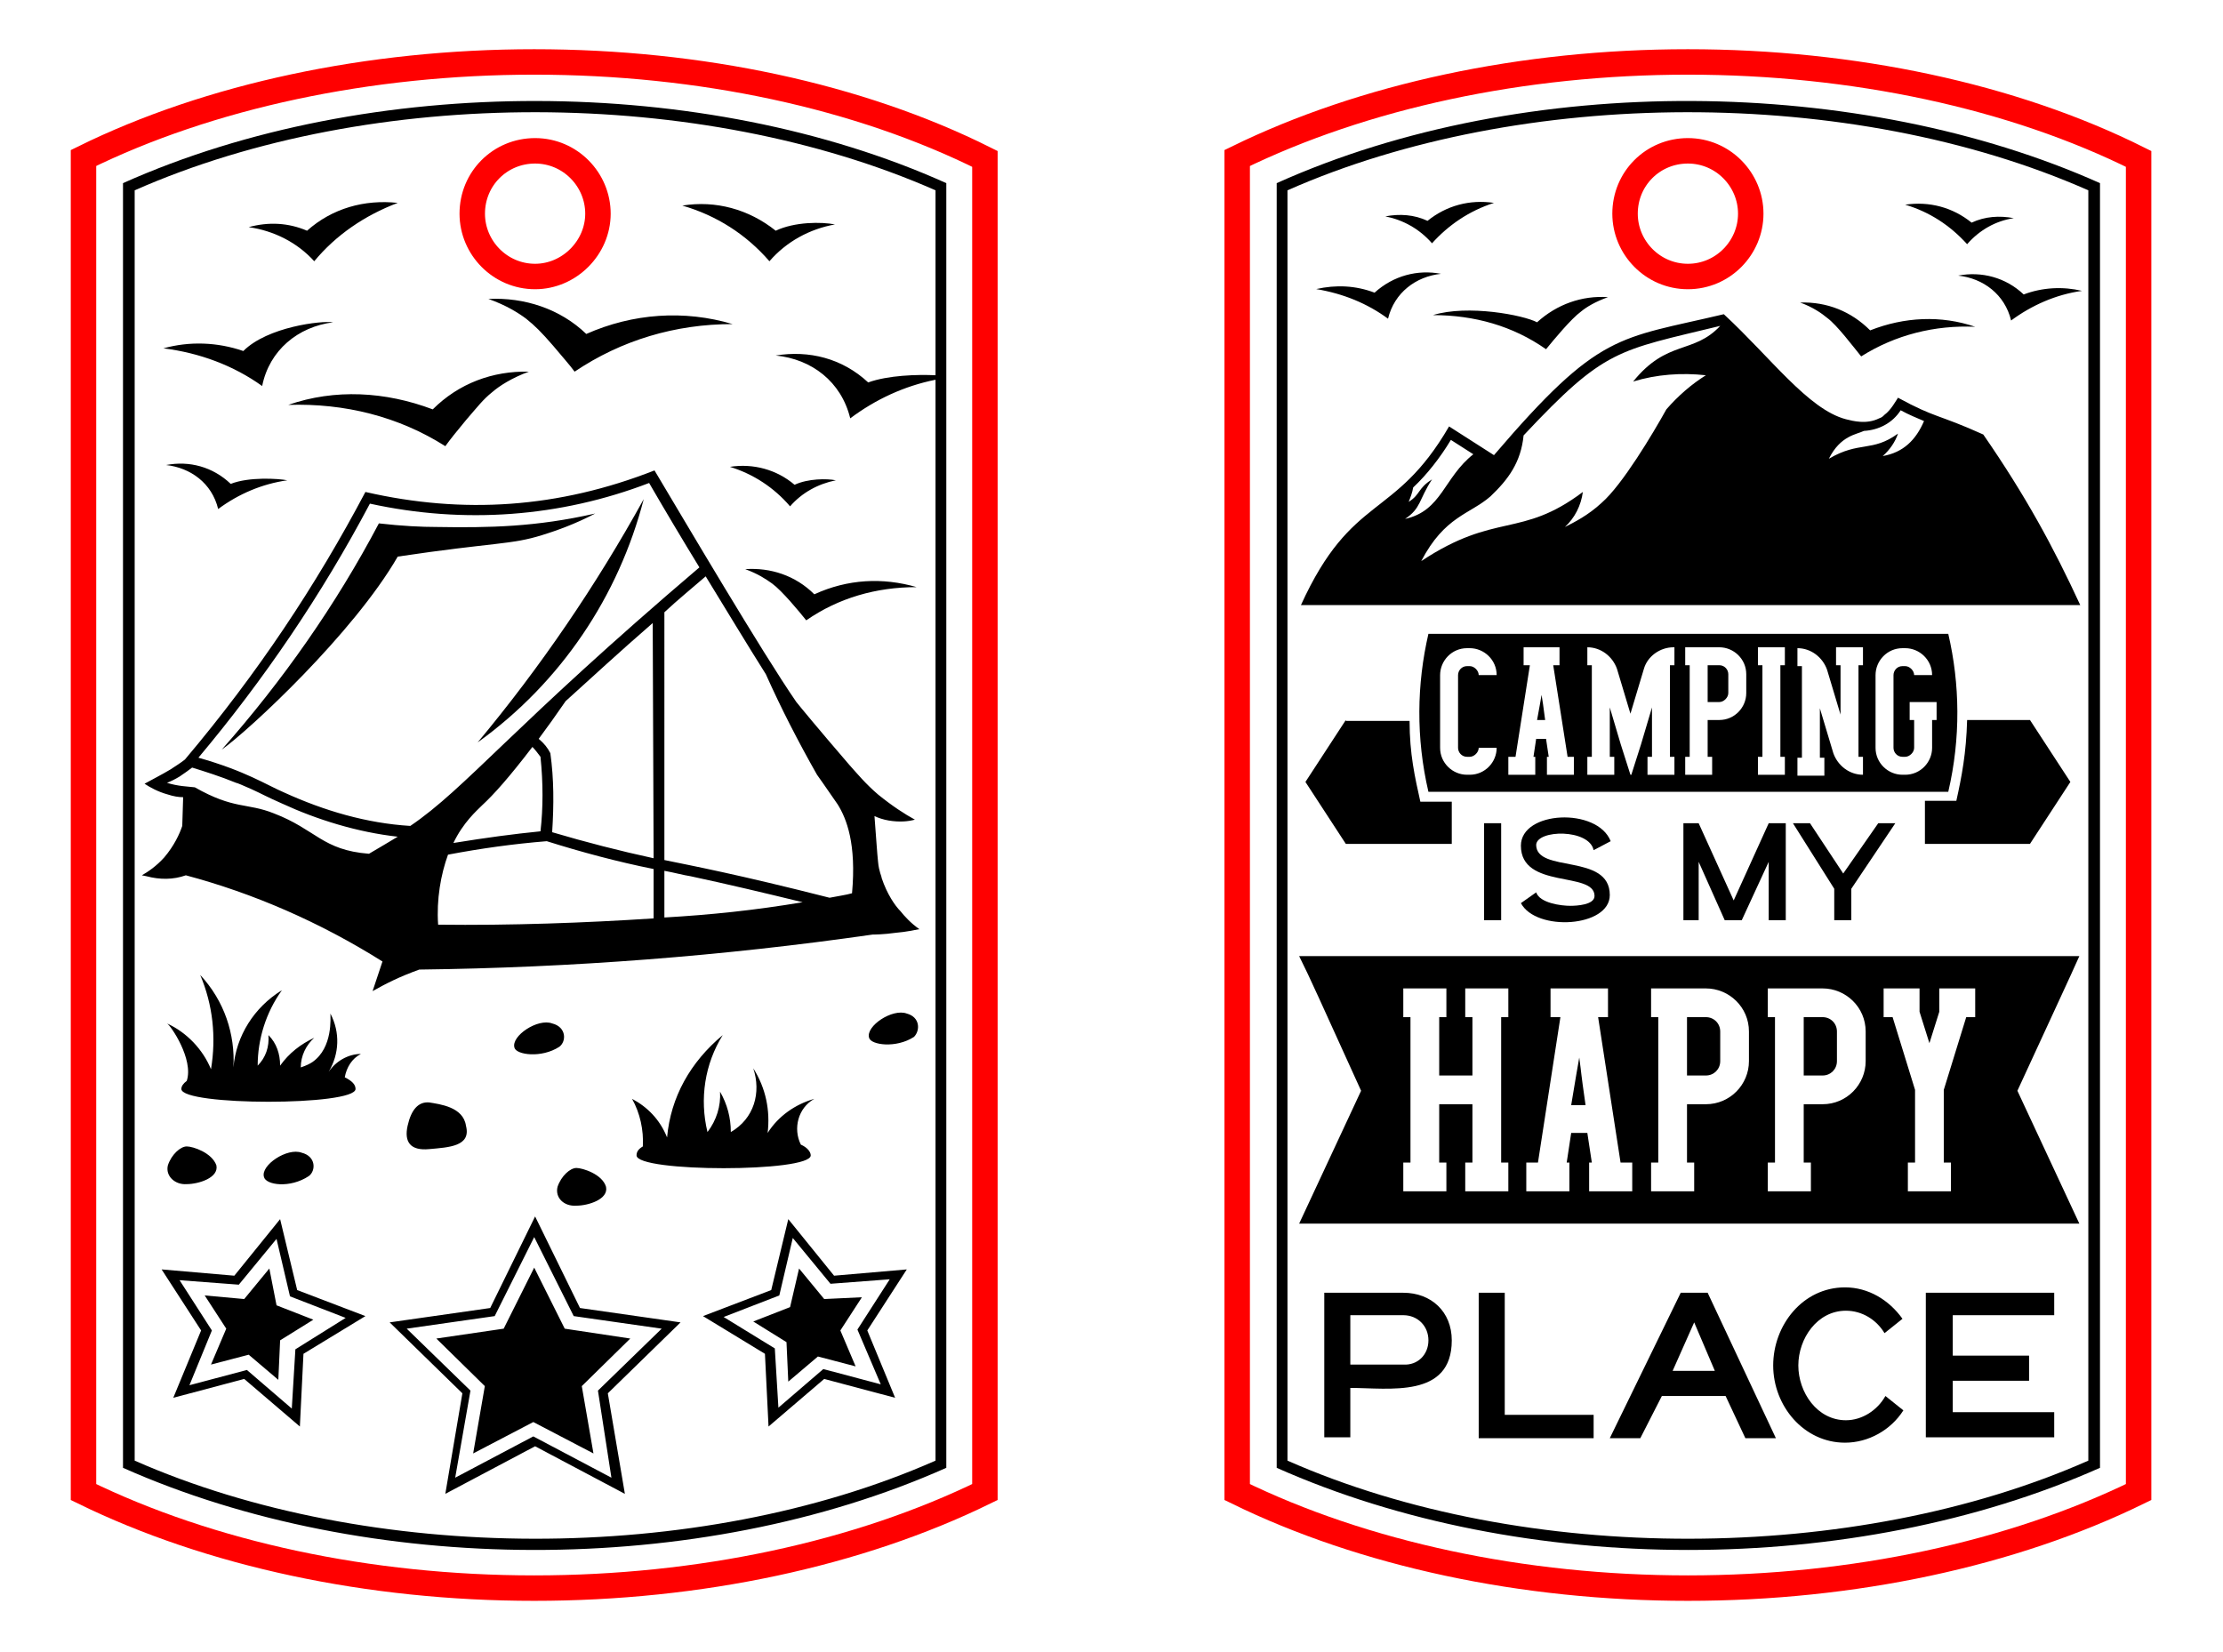
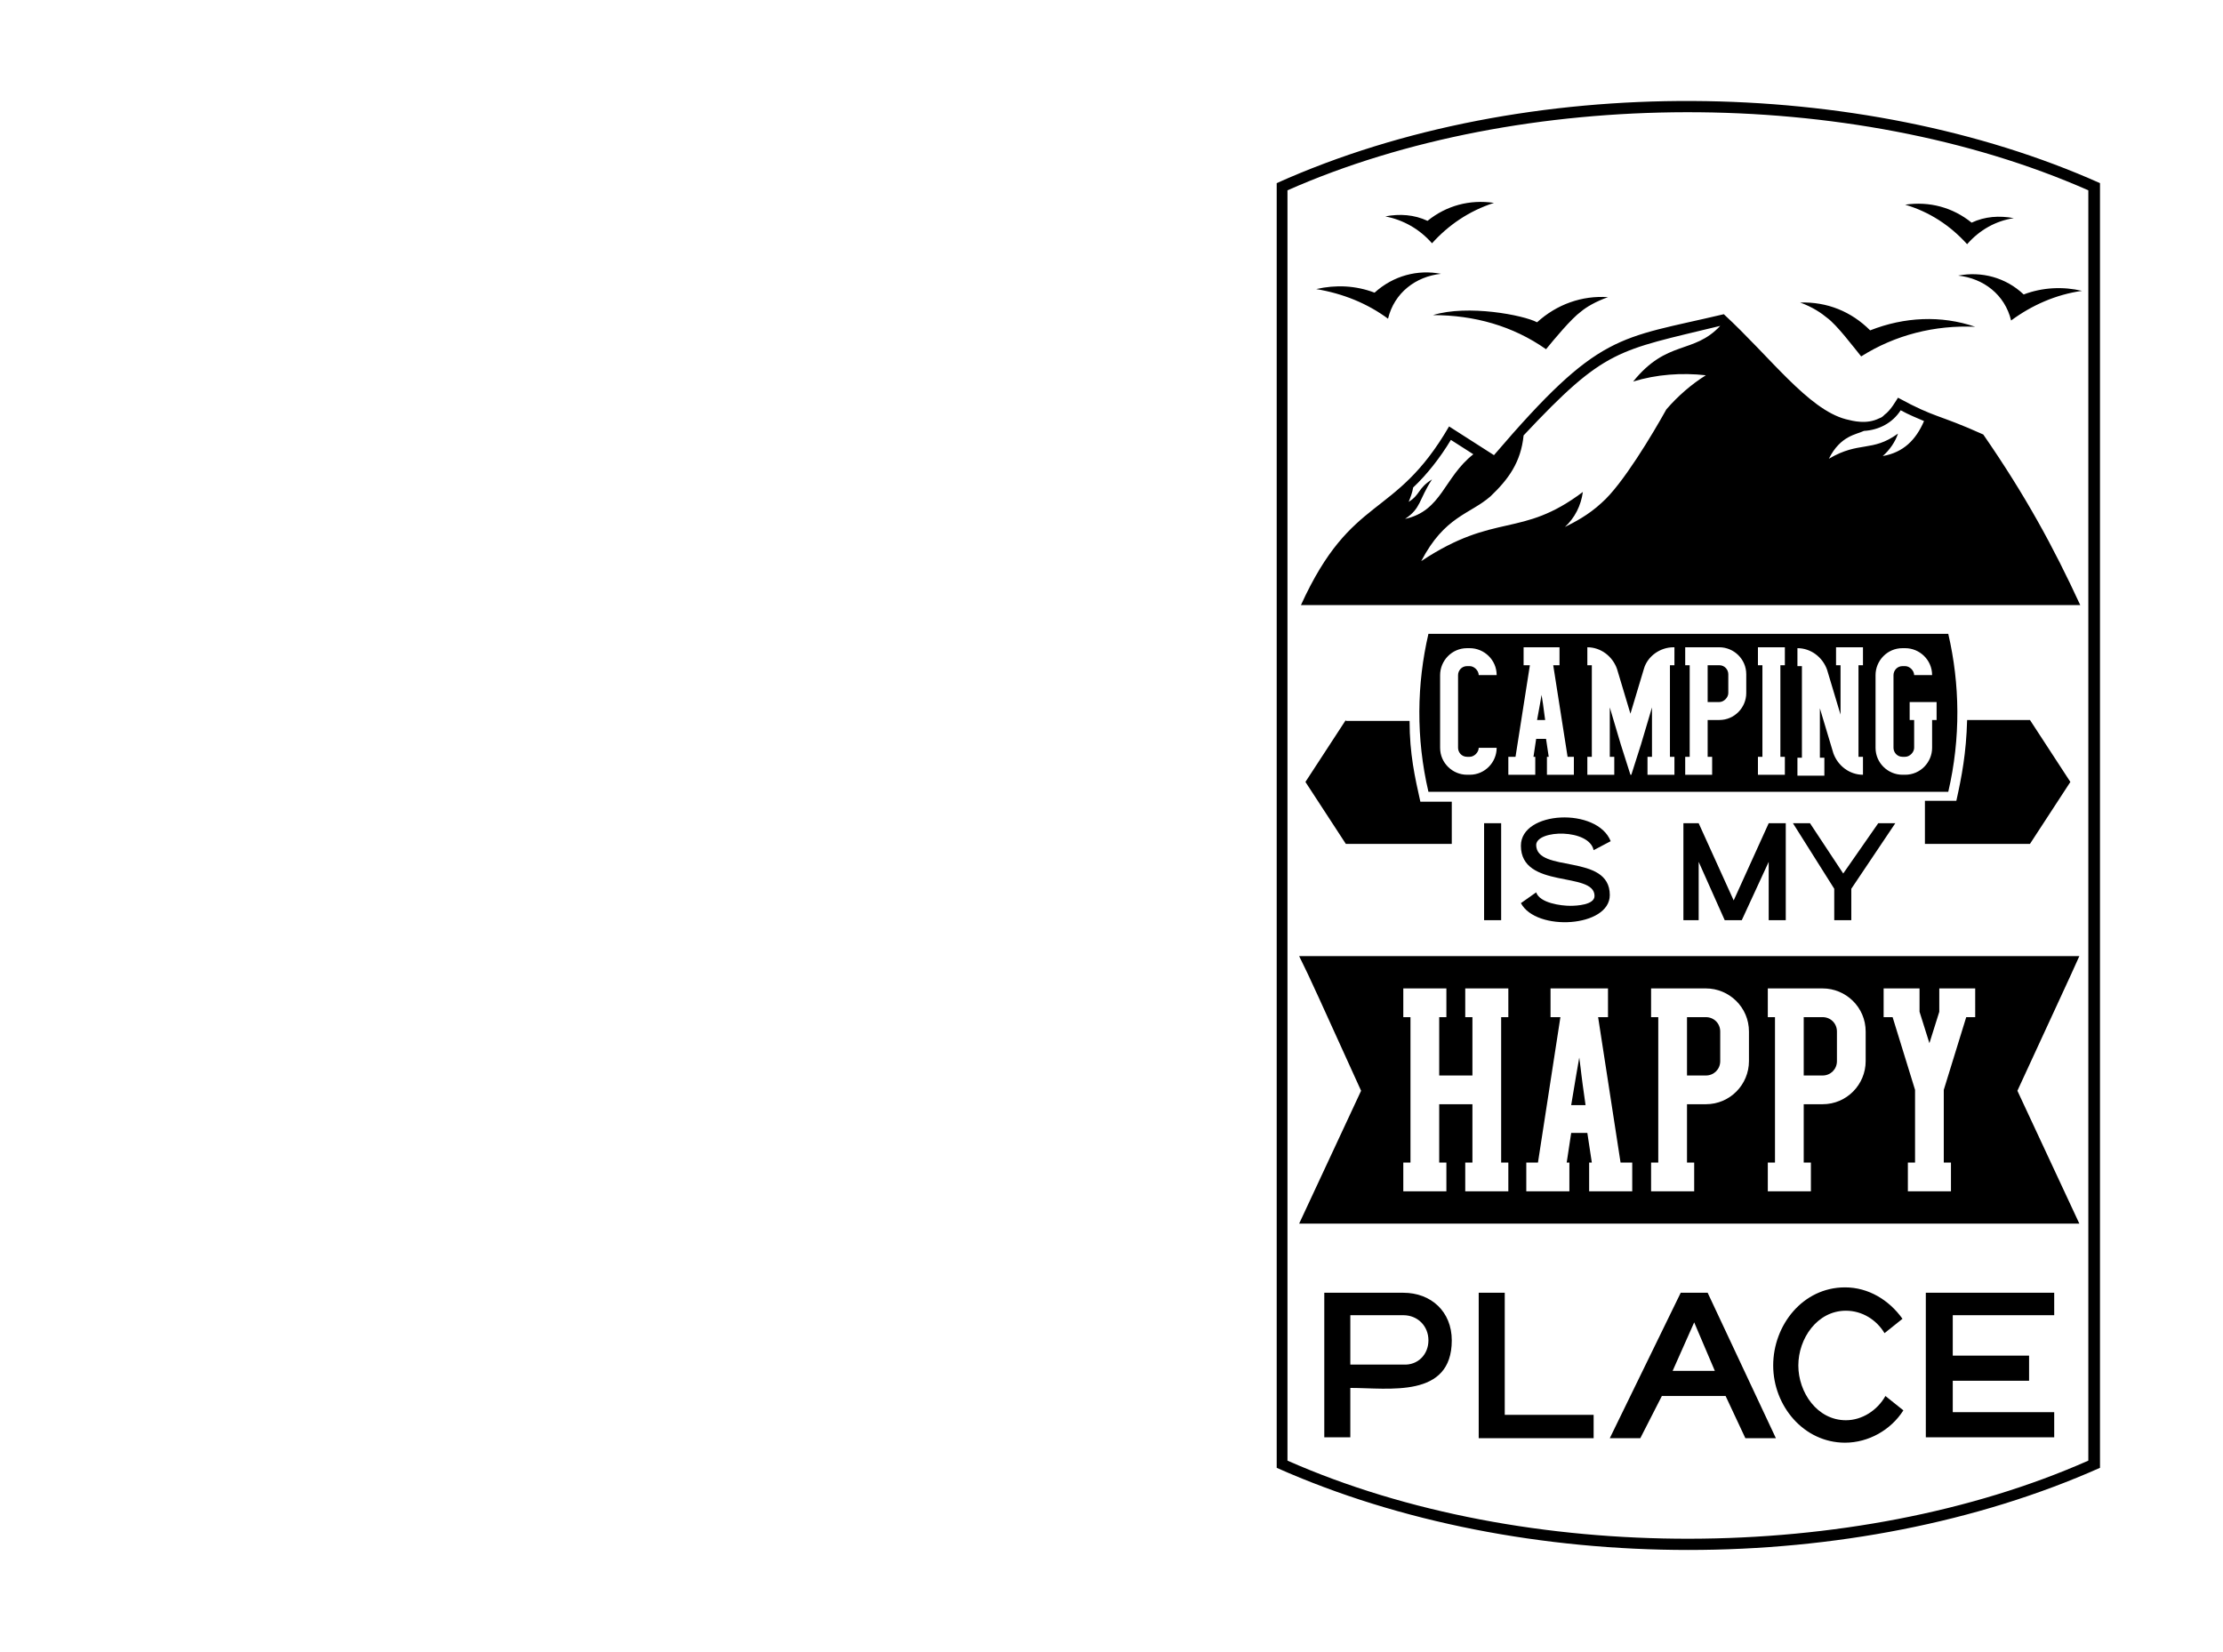
<svg xmlns="http://www.w3.org/2000/svg" version="1.1" id="Camping_Keychain_4" x="0px" y="0px" viewBox="0 0 247.6 184" style="enable-background:new 0 0 247.6 184;" xml:space="preserve">
  <style type="text/css">
	.st0{fill:none;stroke:#FF0000;stroke-width:2.835;stroke-miterlimit:10;}
</style>
-   <path class="st0" d="M59.5,6.9c-18.4,0-36.2,3.8-50.2,10.7v148.6c14.1,6.9,31.8,10.7,50.2,10.7c18.4,0,36.1-3.8,50.2-10.7V17.7  C95.7,10.7,78,6.9,59.5,6.9z M59.6,30.8c-3.9,0-7-3.2-7-7c0-3.9,3.1-7,7-7c3.9,0,7,3.2,7,7C66.6,27.6,63.4,30.8,59.6,30.8z" />
-   <path d="M33.6,128.4c1.6,0.4,1.6,2,0.8,2.6c-2.1,1.4-4.8,1-5,0.1C29,129.8,32,127.8,33.6,128.4z M62.9,148l-3.4-6.8l-3.4,6.8  l-7.5,1.1l5.4,5.3l-1.3,7.5l6.7-3.5l6.7,3.5l-1.3-7.5l5.4-5.3L62.9,148z M75.8,147.3l-8.1,7.9l1.9,11.2l-10-5.3l-10,5.3l1.9-11.2  l-8.1-7.9l11.2-1.6l5-10.2l5,10.2L75.8,147.3z M66.6,154.9l7.1-6.9l-9.8-1.4l-4.4-8.8l-4.4,8.8l-9.8,1.4l7.1,6.9l-1.7,9.7l8.7-4.6  l8.7,4.6L66.6,154.9z M18.6,114c0.4,0.2,3,4,2.2,6.4c-0.4,0.3-0.6,0.6-0.6,0.9c0,1.9,19.4,1.9,19.4,0c0-0.5-0.4-0.9-1.2-1.3  c0.2-1.1,0.8-2.1,1.8-2.6c-1.4,0-2.8,0.8-3.6,2c1.2-2,1.3-4.4,0.2-6.5c0,0.4,0.3,3.8-2,5.4c-0.3,0.2-0.7,0.4-1.3,0.6  c0-1.3,0.6-2.5,1.5-3.3c-1.5,0.7-2.8,1.7-3.8,3.1c0-1.3-0.4-2.5-1.3-3.4c0.1,1.3-0.3,2.5-1.2,3.4c0-2.9,0.9-5.9,2.7-8.4  c-3.1,1.9-5.1,5.1-5.4,8.6c0.2-3.7-1-7.4-3.7-10.3c1.4,3.3,1.8,6.9,1.2,10.5C22.6,116.9,20.8,115,18.6,114z M47.8,128  c2.2-0.2,4.7-0.3,4.1-2.6c-0.3-2.1-2.9-2.4-4.1-2.6c-1.2-0.1-2,0.8-2.4,2.6C45,127.2,45.7,128.2,47.8,128z M30,141.3l-2.8,3.4  l-4.4-0.4l2.4,3.7l-1.7,4l4.2-1.1l3.3,2.8l0.2-4.4l3.7-2.3l-4.1-1.6L30,141.3z M20.8,127.7c-0.7,0-1.7,0.9-2.1,2.1  c-0.3,1.2,0.8,2.2,2.1,2.1c1.3,0,3.6-0.7,3.3-2.1C23.6,128.4,21.5,127.7,20.8,127.7z M33.1,143.7l7.6,2.9l-6.9,4.2l-0.4,8.1  l-6.2-5.3l-7.9,2.1l3.1-7.5l-4.4-6.8l8.1,0.7l5.1-6.3L33.1,143.7z M38.5,146.8l-6.2-2.4l-1.5-6.4l-4.2,5.1l-6.6-0.5l3.6,5.6  l-2.5,6.1l6.4-1.7l5,4.3l0.4-6.6L38.5,146.8z M64.2,134.3c1.3,0,3.6-0.7,3.3-2.1c-0.4-1.4-2.6-2.1-3.3-2.1c-0.7,0-1.7,0.9-2.1,2.1  C61.8,133.4,62.8,134.4,64.2,134.3z M74.3,126.7c-0.8-2-2.2-3.4-3.9-4.3c0.9,1.6,1.3,3.5,1.2,5.3c-0.5,0.3-0.7,0.6-0.7,1  c0,1.9,19.4,1.9,19.4,0c0-0.4-0.4-0.9-1.1-1.2c0,0,0,0,0,0c-0.9-1.8-0.3-4.1,1.5-5.1c-2.1,0.6-4,1.9-5.2,3.8c0.3-2.5-0.2-5-1.6-7.2  c0.9,2.7,0.1,5.6-2.5,7.1c0-1.6-0.4-3.1-1.2-4.5c0.1,1.6-0.4,3.2-1.4,4.5c-0.9-3.7-0.3-7.6,1.7-10.8  C76.9,118.3,74.7,122.2,74.3,126.7z M61.5,114c-1.6-0.6-4.6,1.4-4.2,2.7c0.2,0.8,3,1.2,5-0.1C63.1,116,63.1,114.4,61.5,114z   M83,63.4c1.4,0.5,2.3,1.1,3,1.6c1.1,0.8,3,3.1,3.8,4.1c3.6-2.5,7.8-3.7,12.3-3.7c-3.8-1.1-7.7-0.9-11.4,0.8  C88.6,64.1,85.8,63.2,83,63.4z M66.3,57.2c-6.6,1.5-11.8,1.6-17.7,1.5c-1.6,0-3.8-0.1-6.4-0.4c-4.8,9.1-10.7,17.5-17.5,25.2  c3.1-2.2,14.7-13,19.6-21.5c10.7-1.6,12.6-1.3,16.1-2.4C62,59.1,64,58.4,66.3,57.2z M54.4,33.3c2,0.7,3.4,1.6,4.2,2.2  c1,0.8,1.7,1.5,3,3c1,1.2,1.9,2.2,2.4,2.9c5.2-3.5,11.2-5.3,17.6-5.3c-5.4-1.6-11.1-1.2-16.3,1.1C62.4,34.4,58.4,33.1,54.4,33.3z   M85.7,29.1c1.9-2.2,4.5-3.6,7.3-4.1c-1.5-0.3-4.5-0.3-6.6,0.7c-3-2.4-6.7-3.4-10.4-2.8C79.8,24,83.1,26.1,85.7,29.1z M71.7,55.6  c-5.3,9.6-11.5,18.7-18.5,27.1C62.5,76,68.9,66.4,71.7,55.6z M105.4,20.4c0,35.6,0,107.3,0,143.1c-27.6,12.3-64.5,12.1-91.7,0V20.4  C41.2,8.1,78.5,8.3,105.4,20.4z M104.2,21.2c-26.1-11.5-62.7-11.7-89.2,0c0,17.1,0,125.2,0,141.5c26.1,11.5,62.7,11.7,89.2,0  c0-3.3,0-30.9,0-59c0,0,0,0,0,0c0-28.9,0-58.1,0-61.4c-3.5,0.7-6.7,2.2-9.5,4.3c-1-4.1-4.3-6.6-8.3-7c3.7-0.6,7.4,0.3,10.3,3  c2.2-0.8,5.5-0.9,7.5-0.8L104.2,21.2L104.2,21.2z M102.4,103.5c-0.6,0.1-1.4,0.3-2.6,0.4c-1.4,0.2-2.5,0.2-2.6,0.2  c-16.7,2.4-33.6,3.7-50.5,3.9c-2.2,0.8-3.6,1.5-5.2,2.4l1.1-3.3c-7-4.4-14.4-7.6-21.9-9.6c-1.4,0.5-2.9,0.5-4.4,0.1l-0.5-0.1  c0.7-0.4,1.6-1,2.5-2c1.1-1.3,1.7-2.6,2-3.5l0.1-3.2c-0.5,0-1.1-0.1-1.7-0.3c-1.1-0.3-2-0.8-2.6-1.2c0.9-0.5,1.9-1,2.9-1.6  c0.6-0.4,1.1-0.7,1.6-1.1c8.1-9.6,14.6-19.4,20.1-29.8c10.9,2.5,21.5,1.8,32.2-2.4c3.4,5.7,12,20.3,15.8,25.8c0.4,0.5,2.2,2.7,5.9,7  c0.9,1,1.8,2.1,3.2,3.3c1.6,1.3,3,2.2,4.1,2.8c-0.7,0.2-1.7,0.3-2.9,0.1c-0.6-0.1-1.2-0.3-1.6-0.5c0.2,2.6,0.3,4.2,0.4,5.1  c0.1,1.1,0.4,1.6,0.4,1.8c0.6,1.8,1.5,3.1,2.1,3.7C100.7,102,101.4,102.8,102.4,103.5z M44.3,93.2c-4.5-0.5-9-1.9-12.9-3.7  c-1.6-0.7-2.3-1.1-3.4-1.6c-0.9-0.4-1.6-0.7-1.7-0.7c-1.7-0.7-3.6-1.3-4.9-1.7c-0.4,0.3-0.8,0.6-1.4,1c-0.5,0.3-0.9,0.5-1.4,0.7  c1.3,0.4,2.3,0.4,3.1,0.5l0,0c4.4,2.5,5.8,1.7,8.8,2.9c4.7,1.8,5.4,4.1,10.6,4.5C42.3,94.4,43.3,93.8,44.3,93.2z M77.9,63.2  c-1.9-3.1-3.8-6.3-5.6-9.4c-9.9,3.8-20.6,4.6-31.1,2.3c-5.4,10.2-11.8,19.6-19.1,28.3c5.3,1.5,7.5,3,9.6,3.9c4.4,2,9.1,3.4,14,3.7  C51.9,87.8,57.1,80.9,77.9,63.2z M61.5,92.7c3.7,1.1,7.6,2.1,11.3,2.9l-0.1-26.2c-3.8,3.3-6.6,5.9-9.7,8.7c-1.1,1.6-2.1,3-3,4.2  c0.6,0.5,1,1,1.3,1.6C61.7,86.8,61.7,89.6,61.5,92.7z M60.2,84.3c-0.3-0.4-0.6-0.8-0.9-1.1c-2.6,3.4-4.3,5.3-5.6,6.5  c-0.6,0.6-2.1,1.9-3.2,4.2c3.7-0.6,6.7-1,9.7-1.3C60.5,90,60.5,87.2,60.2,84.3z M72.8,102.3l0-5.5c-4-0.8-8.1-1.9-11.9-3.1  c-3.7,0.3-7.3,0.8-11,1.5c-0.8,2.2-1.3,5-1.1,7.8C56.8,103.1,65.2,102.8,72.8,102.3z M89.4,100.5c-4.1-1-8.3-2-12.5-2.9  c-0.7-0.1-1.8-0.4-2.9-0.6l0,5.2C79.2,101.9,84,101.4,89.4,100.5z M93.3,89.6C92,87.7,91,86.3,91,86.3c-2.1-3.7-4-7.4-5.7-11.2  c-1.9-3-4.8-7.8-6.7-10.9c-1.5,1.3-3.1,2.6-4.6,4L74,95.8c2.9,0.6,8.2,1.6,18.4,4.2c1-0.2,1.8-0.3,2.5-0.5  C95.4,94,94.3,91.2,93.3,89.6z M81.3,52c2.6,0.8,4.9,2.3,6.7,4.4c1.3-1.5,3.1-2.5,5.1-2.9c-1-0.2-3.1-0.2-4.6,0.5  C86.5,52.3,83.9,51.6,81.3,52z M91.8,144.7l-2.8-3.4l-1,4.3l-4.1,1.6l3.7,2.3l0.2,4.4l3.3-2.8l4.2,1.1l-1.7-4l2.4-3.7L91.8,144.7z   M44.3,22.6c-3.7-0.4-7.3,0.6-10.1,3.1c-2.1-0.9-4.3-1-6.5-0.4c2.8,0.4,5.4,1.7,7.3,3.8C37.4,26.2,40.6,24,44.3,22.6z M101,112.9  c-1.6-0.6-4.6,1.4-4.2,2.7c0.2,0.8,3,1.2,5-0.1C102.5,114.8,102.5,113.3,101,112.9z M101,141.4l-4.4,6.8l3.1,7.5l-7.9-2.1l-6.2,5.3  l-0.4-8.1l-6.9-4.2l7.6-2.9l1.9-7.9l5.1,6.3L101,141.4z M95.5,148.1l3.6-5.6l-6.6,0.5l-4.2-5.1l-1.5,6.4l-6.2,2.4l5.7,3.5l0.4,6.6  l5-4.3l6.4,1.7L95.5,148.1z M37.1,35.9c-1.3-0.2-7.3,0.5-10,3.2c-2.9-1-6-1.1-8.9-0.3c4,0.5,7.8,1.9,11,4.2  C30,39,33.2,36.4,37.1,35.9z M32.1,45.1c6.3-0.2,12.3,1.3,17.5,4.6c0.5-0.7,1.3-1.7,2.3-2.9c1.3-1.5,1.9-2.3,2.9-3.1  c0.8-0.7,2.2-1.6,4.1-2.3c-4-0.1-7.8,1.3-10.7,4.2C42.9,43.6,37.3,43.3,32.1,45.1z M18.5,51.8c2.7,0.3,5.1,2,5.8,4.9  c2.3-1.7,4.9-2.8,7.7-3.2c-1-0.2-4.3-0.4-6.3,0.4C23.7,52,21.1,51.3,18.5,51.8z" />
-   <path class="st0" d="M188,6.9c-18.4,0-36.1,3.8-50.2,10.7v148.6c14.1,6.9,31.8,10.7,50.2,10.7c18.4,0,36.1-3.8,50.2-10.7V17.7  C224.2,10.7,206.4,6.9,188,6.9z M188,30.8c-3.9,0-7-3.2-7-7c0-3.9,3.1-7,7-7c3.9,0,7,3.2,7,7C195,27.6,191.9,30.8,188,30.8z" />
  <path d="M167.6,157.6h9.9v2.6h-12.8V144h2.9V157.6z M214.5,160.1h14.3v-2.8h-11.3v-3.5h8.5v-2.8h-8.5v-4.5h11.3V144h-14.3V160.1z   M190.2,144l7.6,16.2h-3.4l-2.2-4.7h-7.1l-2.4,4.7h-3.4l7.9-16.2H190.2z M191,152.7l-2.3-5.4l-2.4,5.4H191z M192,35  c5.2,4.8,9.4,10.6,13.6,11.7c0.8,0.2,2.3,0.6,3.7-0.1c0.3-0.1,0.4-0.2,0.6-0.4c0.7-0.5,1.3-1.6,1.5-1.9c4.2,2.3,4.4,1.8,9.5,4.1  c4.7,6.8,7.8,12.5,10.8,19h-86.8c5.7-12.5,10.4-9.4,16.5-19.9l5,3.2C178.2,36.9,180.2,37.8,192,35z M203.7,51.1  c3.4-2,4.8-0.7,7.7-2.8c-0.3,0.9-0.9,1.8-1.7,2.5c2.3-0.4,3.7-1.8,4.6-3.9c-0.7-0.3-1.7-0.7-2.6-1.2c-0.9,1.4-2.4,2.2-4.1,2.3  C206.8,48.4,205,48.5,203.7,51.1z M159.5,53.4c-1.5,2.3-1.2,3.2-3,4.4c4.1-0.9,4.3-4.6,7.6-7.2l-2.5-1.6c-1.2,2-2.7,3.9-4.2,5.3  c-0.1,0.6-0.3,1.1-0.5,1.6C158.2,55.1,157.9,54.4,159.5,53.4z M169.7,48.5c-0.3,3-1.7,4.9-3.7,6.8c-2.3,2-5.1,2.2-7.7,7.2  c8.3-5.5,11.1-2.5,18-7.7c-0.2,1.5-0.9,2.9-2,3.9c1-0.5,2.6-1.3,4.1-2.7c2.3-2,5.7-7.7,7.2-10.4c1.3-1.5,2.8-2.8,4.4-3.8  c-2.7-0.3-5.5-0.1-8.1,0.7c3.8-4.7,6.7-3,9.7-6.2C180.1,39.1,178.8,38.8,169.7,48.5z M205.6,158.2c-3.2,0-5.3-3.1-5.3-6.1  c0-3,2.1-6.1,5.3-6.1c1.8,0,3.4,1,4.3,2.5l2-1.6c-1.5-2.1-3.8-3.5-6.4-3.5c-4.7,0-8,4.2-8,8.7c0,4.5,3.4,8.6,8,8.6  c2.6,0,5.1-1.4,6.5-3.6l-2-1.6C209.1,157.1,207.4,158.2,205.6,158.2z M161.7,149.3c0,6.5-7,5.3-11.3,5.3v5.5h-2.9V144h8.8  C159.4,144,161.7,146.1,161.7,149.3z M159.1,149.3c0-1.6-1.2-2.8-2.8-2.8h-5.9v5.5h5.9C157.9,152.1,159.1,150.9,159.1,149.3z   M167.2,102.5V91.7h-1.9v10.8H167.2z M206.2,102.5v-3.5l4.9-7.3h-1.9l-3.9,5.6l-3.7-5.6h-1.9l4.6,7.3v3.5H206.2z M177.5,94.7l1.9-1  c-1.5-3.8-10-3.4-10,0.5c0,4.9,8.2,2.8,8.2,5.6c0,1-2,1.1-2.7,1.1c-1,0-3.4-0.3-3.8-1.5l-1.7,1.2c1.7,3.2,9.9,2.7,9.9-0.9  c0-4.7-8.2-2.4-8.2-5.6C171.2,92.4,177,92.3,177.5,94.7z M198.9,102.5V91.7H197l-3.9,8.6l-3.9-8.6h-1.7v10.8h1.7V96l2.9,6.5h1.9  L197,96v6.5C197,102.5,198.9,102.5,198.9,102.5z M154.6,35.5c0.7-2.9,3.1-4.7,5.9-5c-2.6-0.5-5.3,0.2-7.4,2.1  c-2.1-0.8-4.3-0.9-6.5-0.4C149.6,32.7,152.3,33.8,154.6,35.5z M159.5,27.1c1.8-2,4.1-3.6,6.9-4.5c-2.7-0.4-5.3,0.3-7.4,2  c-1.5-0.7-3.1-0.8-4.7-0.5C156.3,24.5,158.1,25.5,159.5,27.1z M159.6,35.1c4.6,0,8.9,1.2,12.6,3.8c0.9-1.1,2.8-3.4,3.9-4.2  c0.6-0.5,1.6-1.1,3-1.6c-2.9-0.2-5.7,0.8-7.9,2.8C169.7,35.1,163.5,33.9,159.6,35.1z M218.1,30.7c2.8,0.3,5.2,2.1,5.9,5  c2.3-1.7,5-2.9,7.9-3.3c-2.1-0.5-4.4-0.4-6.5,0.4C223.4,30.9,220.7,30.2,218.1,30.7z M219.1,27.2c1.4-1.6,3.2-2.6,5.2-2.9  c-1.6-0.3-3.2-0.2-4.7,0.5c-2.1-1.7-4.7-2.4-7.4-2C214.9,23.6,217.2,25.1,219.1,27.2z M207.3,39.7c3.8-2.4,8.2-3.5,12.7-3.3  c-3.8-1.3-7.9-1.1-11.7,0.4c-2.1-2.1-4.8-3.2-7.8-3.1c1.4,0.5,2.4,1.2,3,1.7C204.6,36.2,206.4,38.6,207.3,39.7z M203,113.3h-2.1v6.5  h2.1c0.9,0,1.6-0.7,1.6-1.6v-3.3C204.6,114,203.9,113.3,203,113.3z M190,113.3h-2.1v6.5h2.1c0.9,0,1.6-0.7,1.6-1.6v-3.3  C191.6,114,190.9,113.3,190,113.3z M231.6,106.5c-1.2,2.7-2.3,5-6.9,15c2.8,6,5.5,11.8,6.9,14.8c-1.5,0-85.5,0-86.9,0  c1.5-3.2,4-8.6,6.9-14.8c-4.6-10.1-5.6-12.4-6.9-15C146.1,106.5,230.1,106.5,231.6,106.5z M168,110.1h-4.8v3.2h0.8v6.5h-3.7v-6.5  h0.8v-3.2h-4.8v3.2h0.8v16.2h-0.8v3.2h4.8v-3.2h-0.8V123h3.7v6.5h-0.8v3.2h4.8v-3.2h-0.8v-16.2h0.8V110.1z M181.8,129.5h-1.3  l-2.5-16.2h1.1v-3.2h-6.4v3.2h1.1l-2.5,16.2H170v3.2h4.8v-3.2h-0.3l0.5-3.3h1.8l0.5,3.3H177v3.2h4.8V129.5z M194.8,114.9  c0-2.7-2.2-4.8-4.8-4.8h-6.1v3.2h0.8v16.2h-0.8v3.2h4.8v-3.2h-0.8V123h2.1c2.7,0,4.8-2.2,4.8-4.8V114.9z M207.8,114.9  c0-2.7-2.2-4.8-4.8-4.8h-6.1v3.2h0.8v16.2h-0.8v3.2h4.8v-3.2h-0.8V123h2.1c2.7,0,4.8-2.2,4.8-4.8V114.9z M220,110.1h-4v2.6l-1.1,3.5  l-1.1-3.5v-2.6h-4v3.2h1l2.5,8.1v8.1h-0.8v3.2h4.8v-3.2h-0.8v-8.1l2.5-8.1h1V110.1z M175.9,117.8c-0.4,2.3-0.2,1.1-0.9,5.3h1.6  C176,118.9,176.2,120,175.9,117.8z M214.3,94h11.8l4.5-6.9l-4.5-6.9h-7c-0.1,3.7-0.6,6.3-1.2,9h-3.5V94z M171.7,77.4  c-0.2,1.2-0.1,0.6-0.5,2.8h0.9C171.8,78,171.9,78.6,171.7,77.4z M191.5,74.1h-1.3v4.1h1.3c0.5,0,1-0.5,1-1v-2.1  C192.5,74.6,192.1,74.1,191.5,74.1z M217,70.6c1.3,5.6,1.4,11.6,0,17.6c-5.6,0-52.3,0-57.9,0c-1.4-6-1.3-12,0-17.6  C164.7,70.6,211.4,70.6,217,70.6z M162.4,83.3v-8.1c0-0.5,0.4-1,1-1h0.3c0.5,0,1,0.5,1,1h2c0-1.7-1.4-3-3-3h-0.3c-1.7,0-3,1.4-3,3  v8.1c0,1.7,1.4,3,3,3h0.3c1.7,0,3-1.4,3-3h-2c0,0.5-0.5,1-1,1h-0.3C162.8,84.3,162.4,83.8,162.4,83.3z M175.4,84.3h-0.8L173,74.1  h0.7v-2h-4v2h0.7l-1.6,10.2H168v2h3v-2h-0.2l0.3-2h1.1l0.3,2h-0.2v2h3V84.3z M186.4,72.1c-1.5,0-2.9,1-3.3,2.4l-1.5,5l-1.5-5  c-0.5-1.4-1.8-2.4-3.3-2.4v2h0.5v10.2h-0.5v2h3v-2h-0.5v-5.5c1.5,5.1,1,3.4,2.3,7.5h0.1c1.3-4.1,0.8-2.4,2.3-7.5v5.5h-0.5v2h3v-2  h-0.5V74.1h0.5V72.1z M194.5,75.1c0-1.7-1.4-3-3-3h-3.8v2h0.5v10.2h-0.5v2h3v-2h-0.5v-4.1h1.3c1.7,0,3-1.4,3-3V75.1z M198.8,72.1h-3  v2h0.5v10.2h-0.5v2h3v-2h-0.5V74.1h0.5V72.1z M207.5,72.1h-3v2h0.5v5.5l-1.5-5c-0.5-1.4-1.8-2.4-3.3-2.4v2h0.5v10.2h-0.5v2h3v-2  h-0.5v-5.5l1.5,5c0.5,1.4,1.8,2.4,3.3,2.4v-2H207V74.1h0.5V72.1z M215.7,78.2h-3v2h0.5v3.1c0,0.5-0.5,1-1,1h-0.3c-0.6,0-1-0.5-1-1  v-8.1c0-0.5,0.4-1,1-1h0.3c0.5,0,1,0.5,1,1h2c0-1.7-1.4-3-3-3h-0.3c-1.7,0-3,1.4-3,3v8.1c0,1.7,1.4,3,3,3h0.3c1.7,0,3-1.4,3-3v-3.1  h0.5V78.2z M149.9,80.2l-4.5,6.9l4.5,6.9h11.8v-4.7h-3.5c-0.6-2.7-1.2-5.3-1.2-9H149.9z M233.9,20.4v143.1  c-27.4,12.2-64.3,12.2-91.7,0V20.4C170,7.9,207.3,8.5,233.9,20.4z M232.6,21.2c-26.5-11.7-63.2-11.5-89.2,0v141.5  c26.5,11.7,63.2,11.5,89.2,0V21.2z" />
</svg>